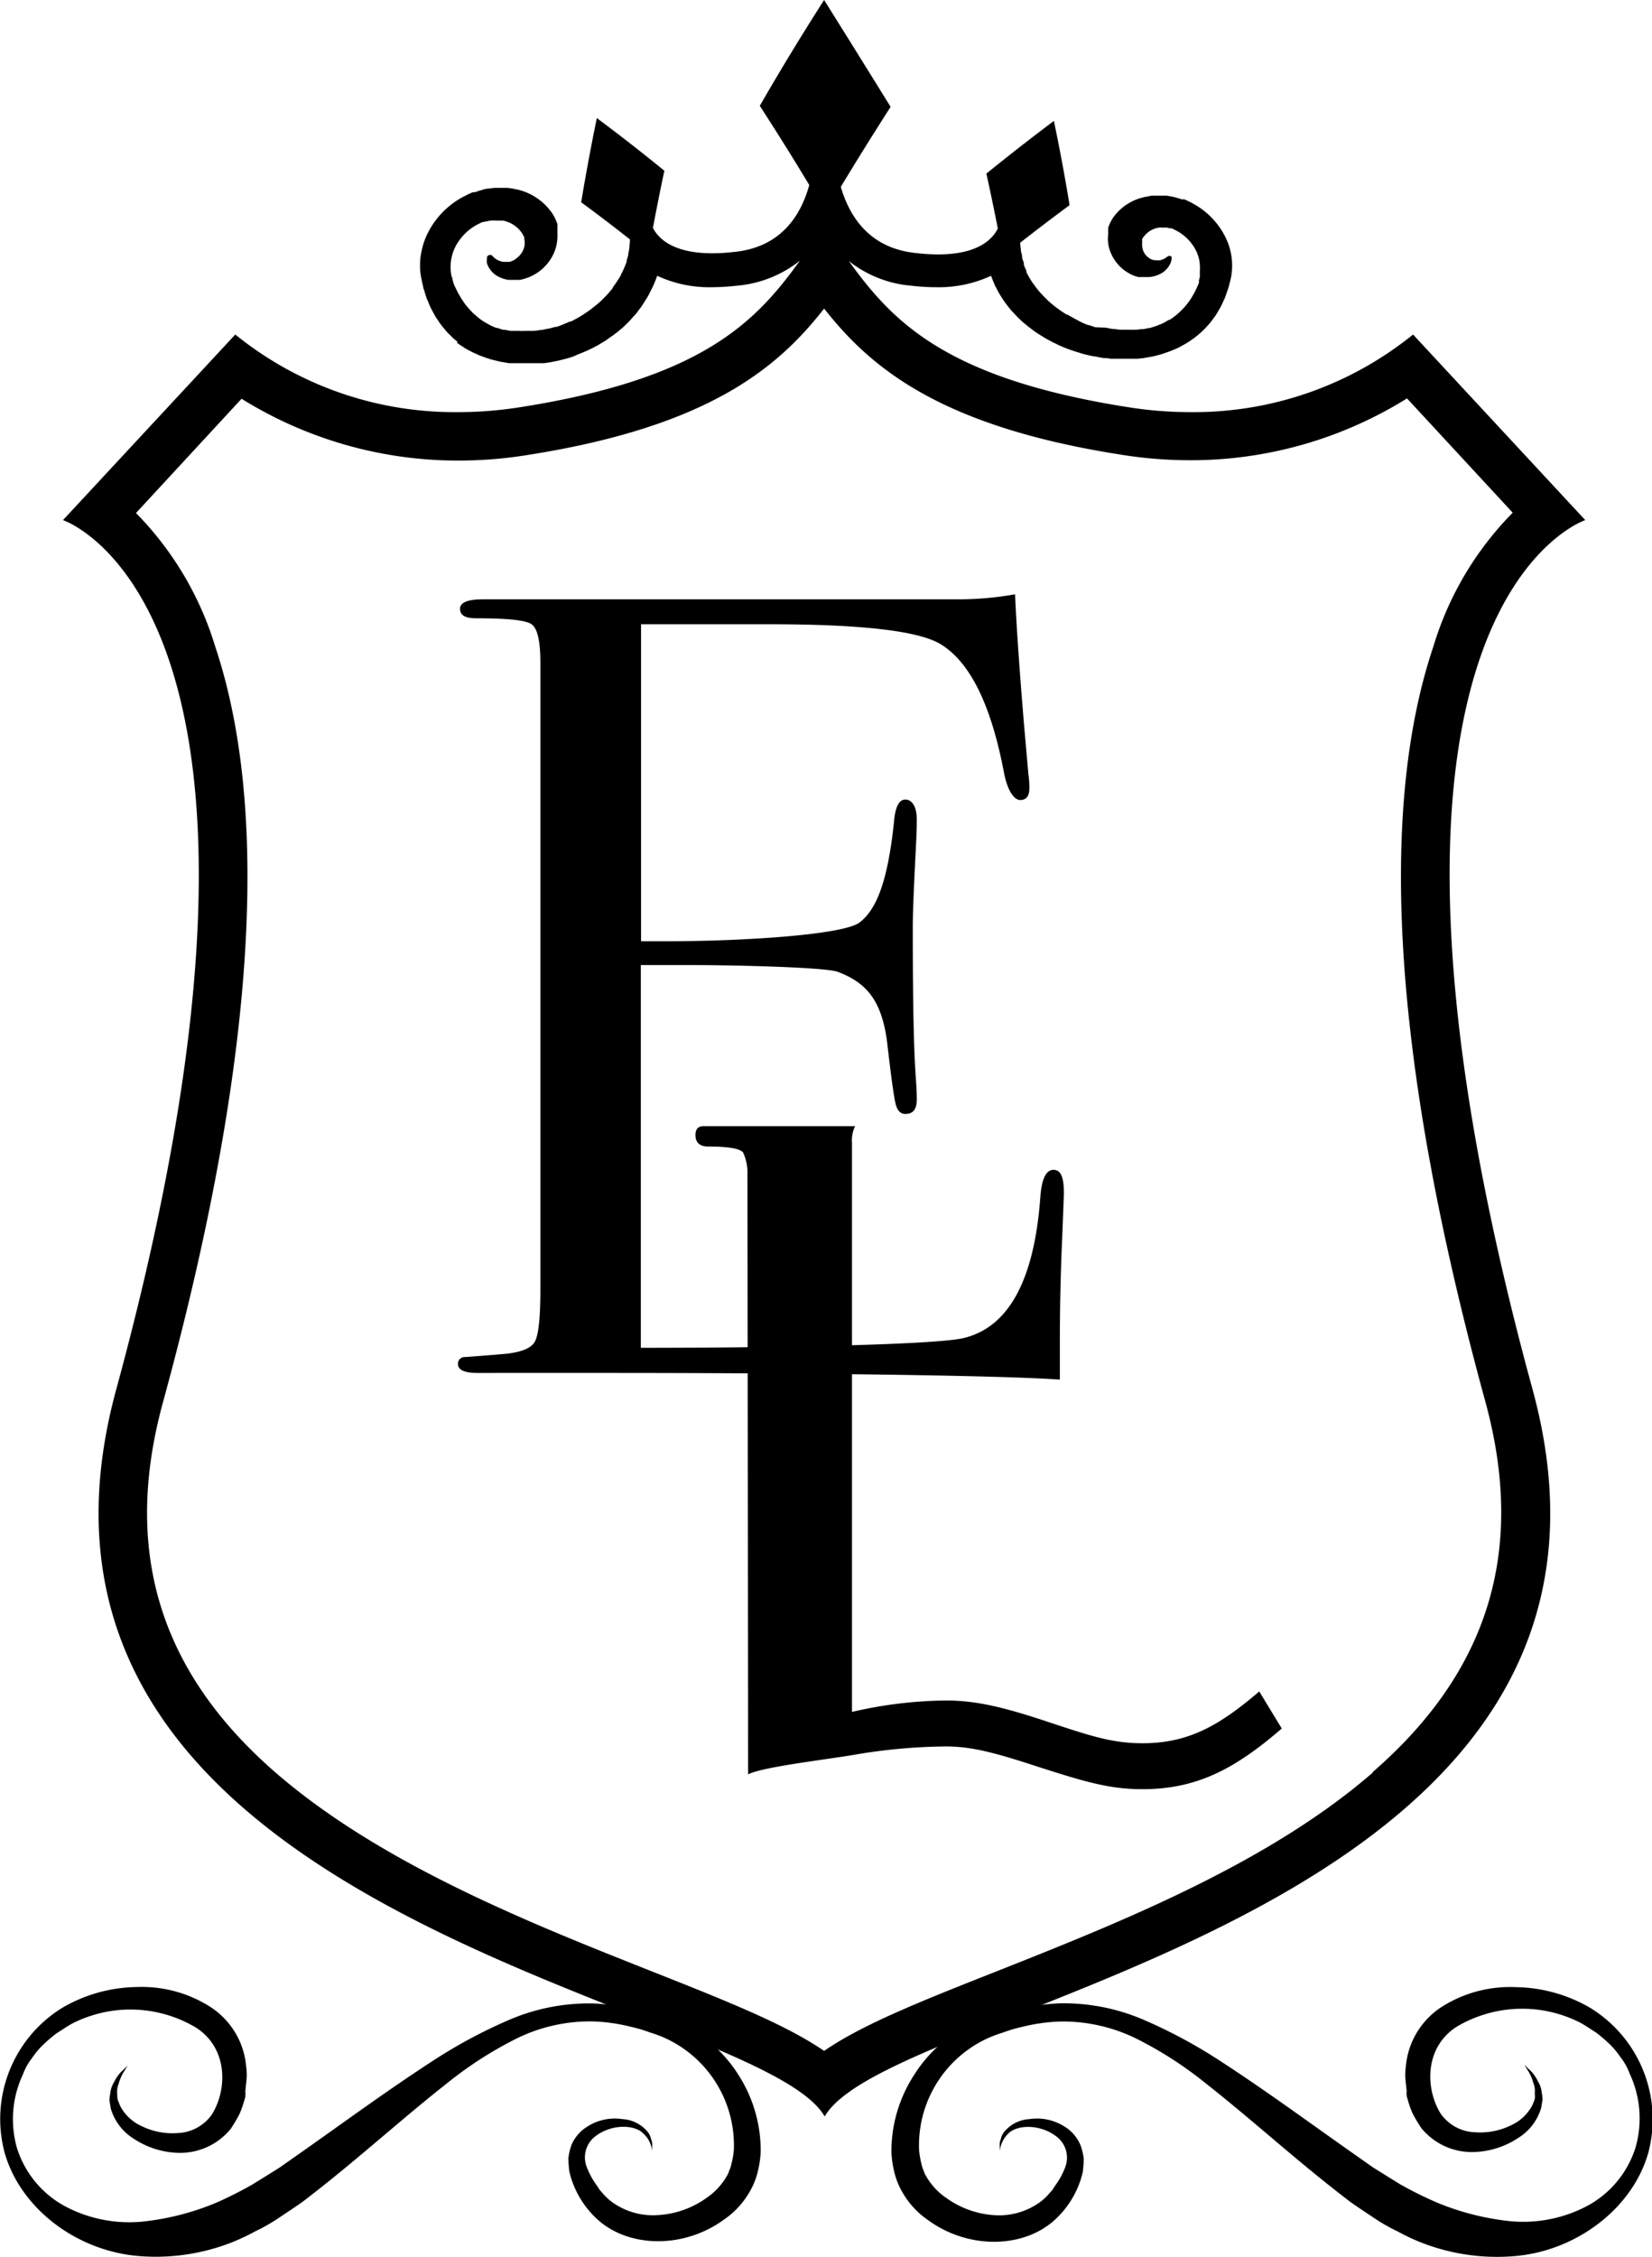
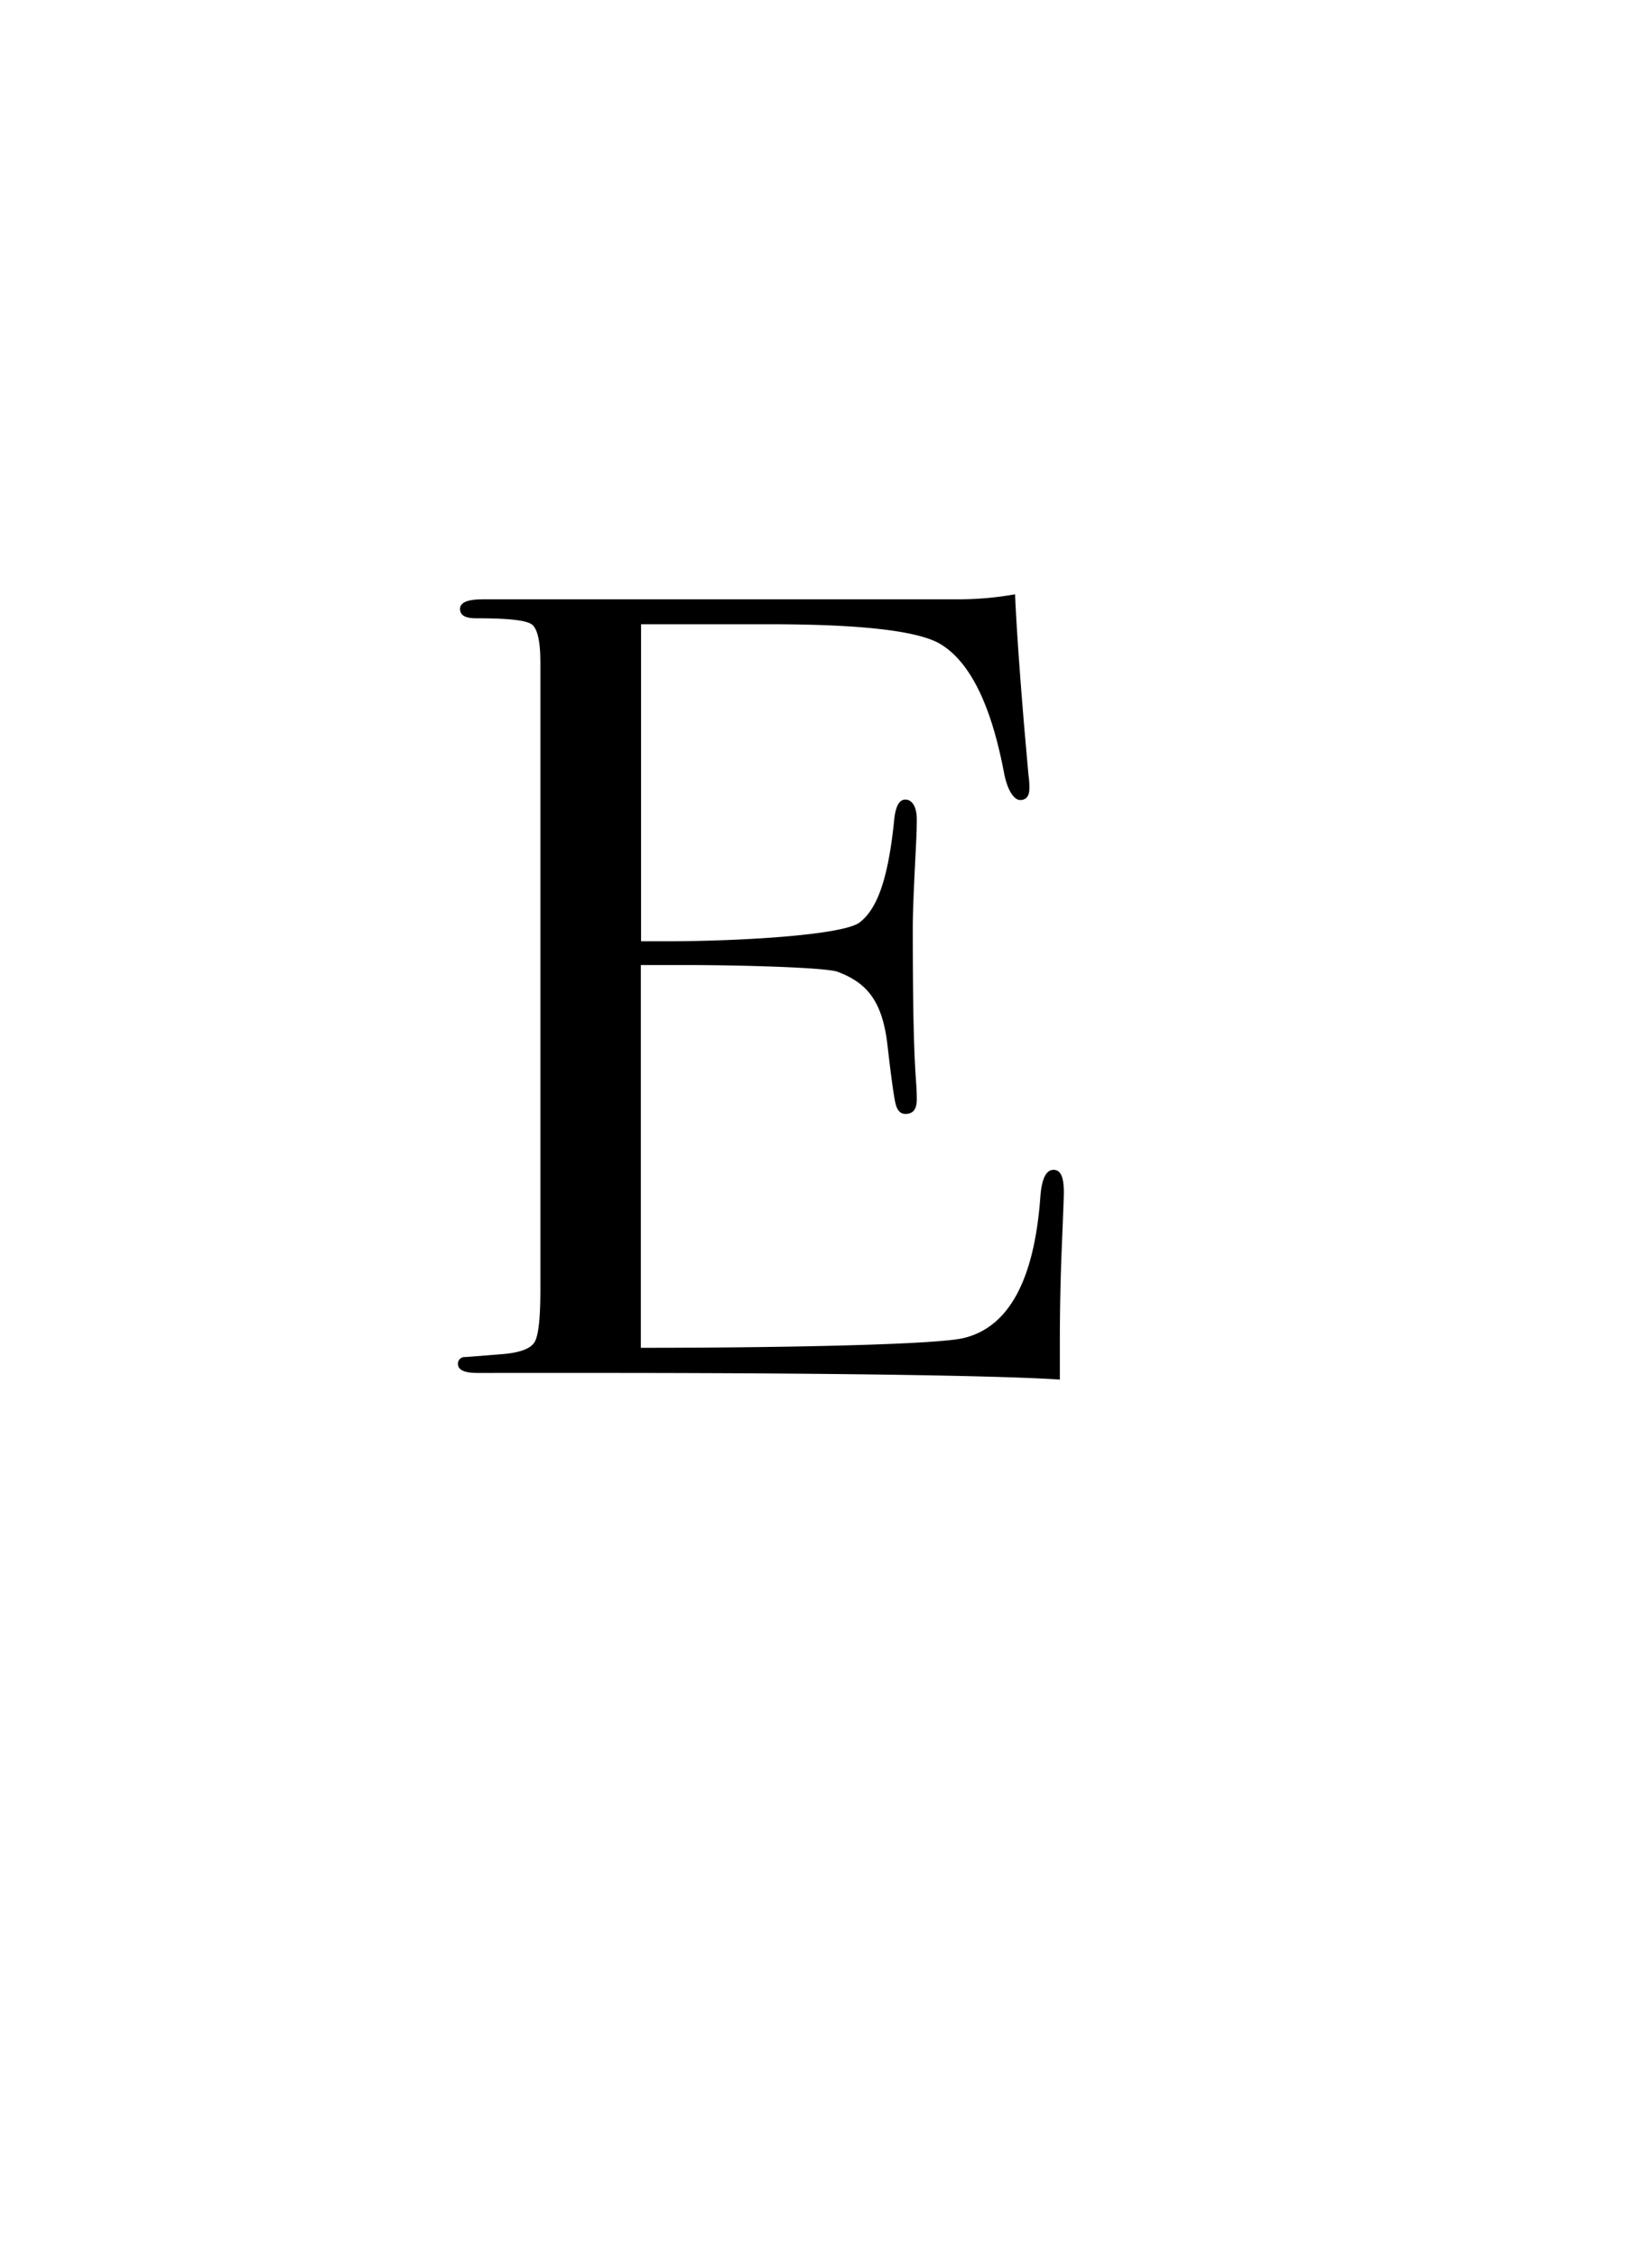
<svg xmlns="http://www.w3.org/2000/svg" viewBox="0 0 144.57 197.47">
  <g id="Layer_2" data-name="Layer 2">
    <g id="Layer_1-2" data-name="Layer 1">
-       <path d="M87.49,188.22v-.47a1.14,1.14,0,0,1,.09-.57,1.52,1.52,0,0,1,.4-.76,3.06,3.06,0,0,1,2.09-1,4.47,4.47,0,0,1,3.18.71,3.42,3.42,0,0,1,1.33,1.63,5,5,0,0,1,.26,1.14,9.82,9.82,0,0,1-.09,1.18,8.19,8.19,0,0,1-2.46,4.17c-2.76,2.5-7.57,2.57-11.08,0a7.35,7.35,0,0,1-2.27-2.49,6.37,6.37,0,0,1-.68-1.72,8.78,8.78,0,0,1-.25-1.76A12.25,12.25,0,0,1,80,181.55a11.88,11.88,0,0,1,5.5-4.67c.58-.28,1.19-.4,1.71-.6a12.63,12.63,0,0,1,1.74-.47,21,21,0,0,1,3.7-.52,17.67,17.67,0,0,1,7.46,1.45,44.34,44.34,0,0,1,6.75,3.64c4.29,2.79,8.38,5.83,12.54,8.73l.78.55.72.45,1.61,1a34.45,34.45,0,0,0,3.1,1.55,22.92,22.92,0,0,0,6.66,1.7,12,12,0,0,0,6.6-1.33,8.79,8.79,0,0,0,4.25-5.1,9.21,9.21,0,0,0-.5-6.48,5.23,5.23,0,0,0-.8-1.44,7,7,0,0,0-1-1.19,12.61,12.61,0,0,0-1.18-1c-.44-.27-.86-.57-1.31-.82a11.21,11.21,0,0,0-10.81.31c-2.89,1.81-2.8,5.48-1.43,7.65a3.84,3.84,0,0,0,3,1.61,6.14,6.14,0,0,0,3.16-.62,3.92,3.92,0,0,0,1.86-1.77c.07-.17.14-.34.2-.51a2.18,2.18,0,0,0,0-.5,1.92,1.92,0,0,0-.12-.91,4.12,4.12,0,0,0-.55-1.2l-.24-.41.33.34a3.29,3.29,0,0,1,.85,1.11,2.28,2.28,0,0,1,.34,1,3.3,3.3,0,0,1,.07.64l-.12.7a4.63,4.63,0,0,1-2,2.62,7.43,7.43,0,0,1-3.9,1.24,5.71,5.71,0,0,1-4.59-2.1,13.5,13.5,0,0,1-.77-1.3,8.65,8.65,0,0,1-.42-1.2l-.09-.3,0-.15s-.06-.24,0-.15V183l-.07-.72a5.31,5.31,0,0,1,0-1.49,6.91,6.91,0,0,1,3.31-5.3,11.14,11.14,0,0,1,6.28-1.62,13.29,13.29,0,0,1,6.52,1.8,11.43,11.43,0,0,1,5.12,12.64c-1.36,4.92-6.35,8.72-11.9,9.11a18.2,18.2,0,0,1-8.13-1.26,18.48,18.48,0,0,1-1.91-.91,16,16,0,0,1-1.8-1l-1.59-1.06c-.3-.21-.45-.3-.87-.61l-.76-.59c-4.08-3.16-7.87-6.63-11.77-9.69a33.3,33.3,0,0,0-6.1-3.93,14.55,14.55,0,0,0-6.7-1.49,15.83,15.83,0,0,0-3.33.48,12.14,12.14,0,0,0-1.64.49,10.67,10.67,0,0,0-1.55.6,10.31,10.31,0,0,0-5.78,9.66,7.49,7.49,0,0,0,.22,1.27,2.13,2.13,0,0,0,.18.54,2.1,2.1,0,0,0,.24.53,5.69,5.69,0,0,0,1.65,1.8,8.09,8.09,0,0,0,4.42,1.58A6.11,6.11,0,0,0,91,192.69a4.67,4.67,0,0,0,.73-.66l.37-.42s.16-.25.23-.36a6.7,6.7,0,0,0,.88-1.6,2.32,2.32,0,0,0-.67-2.64c-1.47-1.2-3.54-1.11-4.3-.33A2.52,2.52,0,0,0,87.49,188.22Z" />
-       <path d="M57.07,188.22s0-.16,0-.47a1.14,1.14,0,0,0-.09-.57,1.52,1.52,0,0,0-.4-.76,3.06,3.06,0,0,0-2.09-1,4.47,4.47,0,0,0-3.18.71A3.42,3.42,0,0,0,50,187.71a5,5,0,0,0-.26,1.14,9.82,9.82,0,0,0,.09,1.18,8.19,8.19,0,0,0,2.46,4.17c2.76,2.5,7.57,2.57,11.08,0a7.35,7.35,0,0,0,2.27-2.49,6.37,6.37,0,0,0,.68-1.72,8.78,8.78,0,0,0,.25-1.76,12.25,12.25,0,0,0-1.94-6.67,11.93,11.93,0,0,0-5.5-4.67c-.58-.28-1.19-.4-1.71-.6a12.63,12.63,0,0,0-1.74-.47,21,21,0,0,0-3.7-.52,17.67,17.67,0,0,0-7.46,1.45,44.34,44.34,0,0,0-6.75,3.64c-4.29,2.79-8.38,5.83-12.54,8.73l-.78.55-.72.45-1.61,1A34.45,34.45,0,0,1,19,192.7a22.92,22.92,0,0,1-6.66,1.7,12,12,0,0,1-6.6-1.33A8.79,8.79,0,0,1,1.5,188a9.21,9.21,0,0,1,.5-6.48,5.23,5.23,0,0,1,.8-1.44,7,7,0,0,1,1-1.19,12.61,12.61,0,0,1,1.18-1c.44-.27.86-.57,1.31-.82a11.21,11.21,0,0,1,10.81.31c2.89,1.81,2.8,5.48,1.43,7.65a3.84,3.84,0,0,1-3,1.61,6.14,6.14,0,0,1-3.16-.62,3.92,3.92,0,0,1-1.86-1.77c-.07-.17-.14-.34-.2-.51a2.18,2.18,0,0,1-.05-.5,1.92,1.92,0,0,1,.12-.91,4.12,4.12,0,0,1,.55-1.2l.24-.41-.33.34a3.29,3.29,0,0,0-.85,1.11,2.28,2.28,0,0,0-.34,1,3.3,3.3,0,0,0-.07.64l.12.7a4.63,4.63,0,0,0,2,2.62,7.43,7.43,0,0,0,3.9,1.24,5.71,5.71,0,0,0,4.59-2.1,13.5,13.5,0,0,0,.77-1.3,8.65,8.65,0,0,0,.42-1.2l.09-.3,0-.15s.06-.24,0-.15V183l.07-.72a5.31,5.31,0,0,0,0-1.49,6.91,6.91,0,0,0-3.31-5.3A11.14,11.14,0,0,0,12,173.86a13.29,13.29,0,0,0-6.52,1.8A11.43,11.43,0,0,0,.39,188.3c1.36,4.92,6.35,8.72,11.9,9.11a18.2,18.2,0,0,0,8.13-1.26,18.48,18.48,0,0,0,1.91-.91,16,16,0,0,0,1.8-1l1.59-1.06c.3-.21.45-.3.87-.61l.76-.59c4.07-3.16,7.87-6.63,11.76-9.69a33.71,33.71,0,0,1,6.11-3.93,14.55,14.55,0,0,1,6.7-1.49,15.83,15.83,0,0,1,3.33.48,12.14,12.14,0,0,1,1.64.49,10.67,10.67,0,0,1,1.55.6,10.31,10.31,0,0,1,5.78,9.66,7.49,7.49,0,0,1-.22,1.27,2.13,2.13,0,0,1-.18.54,2.1,2.1,0,0,1-.24.53,5.69,5.69,0,0,1-1.65,1.8,8.09,8.09,0,0,1-4.42,1.58,6.11,6.11,0,0,1-3.94-1.14,4.67,4.67,0,0,1-.73-.66l-.37-.42s-.16-.25-.23-.36a6.7,6.7,0,0,1-.88-1.6A2.32,2.32,0,0,1,52,187c1.47-1.2,3.54-1.11,4.29-.33A2.38,2.38,0,0,1,57.07,188.22Z" />
-       <path d="M138.73,45.51,123.66,29.27a30.51,30.51,0,0,1-19.53,6.79A34.47,34.47,0,0,1,99,35.67c-16.18-2.49-20.86-7.49-24.72-12.83A10.19,10.19,0,0,0,79.75,25a18.52,18.52,0,0,0,2.17.13,10.83,10.83,0,0,0,4.81-1q.15.42.33.81c0,.09.09.17.13.26s.17.34.27.51l.18.29c.1.15.19.3.29.44l.22.29.31.39.26.28.34.36.28.27c.12.11.24.22.37.32l.31.25.39.3.32.23.42.26.34.21.44.24c.12.06.24.13.36.18l.45.22.37.16.47.18.38.13.48.15.39.12.5.12.38.08c.17,0,.35.06.52.09l.36.06c.19,0,.38,0,.57.06l.33,0,.69,0h.4l.63,0c.1,0,.2,0,.3,0l.52-.05.33-.06.47-.08.34-.08.45-.12.33-.11.42-.15.33-.13.41-.18.31-.17.38-.21.3-.19.36-.25.28-.22c.12-.09.23-.19.34-.29l.26-.24.31-.33.24-.27c.09-.12.19-.24.28-.37l.21-.29c.09-.13.17-.28.25-.42a3.14,3.14,0,0,0,.18-.31,4.23,4.23,0,0,0,.23-.48l.15-.32c.07-.18.14-.38.2-.57s.07-.19.1-.29c.09-.3.17-.61.24-.94a5.58,5.58,0,0,0-.51-3.56,6.83,6.83,0,0,0-.49-.82,6.76,6.76,0,0,0-2.19-2,7.56,7.56,0,0,0-.9-.45l-.12,0-.13,0a1.32,1.32,0,0,0-.22-.08,4.81,4.81,0,0,0-.54-.14,5.67,5.67,0,0,0-.57-.1h-.18l-.39,0H101c-.16,0-.32,0-.48.06A4.54,4.54,0,0,0,97.44,19a4,4,0,0,0-.39.73l-.07.19,0,.1v0l0,.08a.53.53,0,0,0,0,.16l0,.25a3.09,3.09,0,0,0,.24,1.64,3.66,3.66,0,0,0,2.09,2l.3.09.06,0h.1l.13,0,.24,0h.41a2.51,2.51,0,0,0,1-.28,1.91,1.91,0,0,0,.88-.93,1.51,1.51,0,0,0,.09-.3l0-.09v0a.14.14,0,0,0,0-.09.2.2,0,0,0,0-.09.16.16,0,0,0-.08-.06h0l-.07,0h0a.28.28,0,0,0-.12,0l-.08.05-.08.06-.21.13a2,2,0,0,1-.35.13,1.18,1.18,0,0,1-.27,0h-.18a1,1,0,0,1-.44-.14c-.06,0-.14-.09-.12-.12h0l0,0,0,0-.06,0h0l0,0h0l-.1-.09a1.4,1.4,0,0,1-.41-.93.24.24,0,0,1,0-.12.52.52,0,0,1,0-.11s0-.07,0-.1,0,0,0-.05,0,0,0,0h0l0-.11,0-.07,0,0h0l0,.05v0h0l0-.07a2.69,2.69,0,0,1,.2-.27,2,2,0,0,1,1.24-.72,1.71,1.71,0,0,1,.39,0h0a2.33,2.33,0,0,1,.38,0l.18.05h0l.1,0h0l.06,0a4.59,4.59,0,0,1,.5.24,4.06,4.06,0,0,1,1.55,1.5,3.65,3.65,0,0,1,.39,1,3,3,0,0,1,.06.51,3,3,0,0,1,0,.52l0,.26c0,.08,0,.16,0,.23a2.32,2.32,0,0,1-.08.3h0v0h0v0l0,.08a1.21,1.21,0,0,1,0,.14c-.09.23-.19.44-.29.65l-.09.18-.25.44a1.4,1.4,0,0,0-.1.16c-.12.18-.25.35-.38.51l0,0a5.14,5.14,0,0,1-.38.42,1.59,1.59,0,0,1-.13.13l-.33.3-.13.1c-.15.12-.31.23-.47.34l-.06,0-.44.25-.16.08-.39.16-.15.06-.54.17-.09,0-.47.1-.18,0-.43.05h-.15a5.62,5.62,0,0,1-.58,0h-.08l-.53,0h-.11l-.57-.07-.12,0-.55-.11h0L96,28.64l-.12,0-.57-.19-.06,0c-.17-.06-.35-.13-.52-.21l-.11-.05L94,27.86l-.1-.06-.49-.27-.06,0-.51-.33-.1-.08a5.6,5.6,0,0,1-.49-.36l0,0c-.15-.12-.3-.24-.44-.37l-.09-.08-.42-.42-.07-.08a4.48,4.48,0,0,1-.36-.4l-.05-.06a5.2,5.2,0,0,1-.35-.47l-.08-.1c-.11-.16-.22-.33-.31-.49l0,0c-.09-.16-.18-.32-.26-.49l0-.11c-.08-.17-.16-.35-.22-.52a.69.69,0,0,0,0-.1c0-.16-.11-.32-.15-.49l0-.08c0-.19-.08-.37-.11-.56a.5.5,0,0,1,0-.12,5.42,5.42,0,0,1-.06-.58c.95-.75,1.92-1.49,2.9-2.23l1.42-1.06c-.4-2.46-.86-4.91-1.37-7.37q-3,2.25-5.91,4.61.53,2.4,1,4.8c-.41.86-1.64,2.27-5.2,2.27a16.16,16.16,0,0,1-1.87-.11c-4-.37-5.85-3-6.67-5.8q2.12-3.51,4.36-7Q75,4.6,72.12,0q-2.94,4.59-5.63,9.26,2.24,3.45,4.33,6.93c-.78,2.82-2.6,5.49-6.64,5.86a15.92,15.92,0,0,1-1.87.11c-3.48,0-4.73-1.35-5.17-2.22q.47-2.51,1-5-2.89-2.36-5.91-4.61-.76,3.69-1.37,7.37c1.45,1.06,2.87,2.15,4.27,3.25a3.68,3.68,0,0,1-.05.58s0,.08,0,.13-.06.37-.1.55l0,.09a4.5,4.5,0,0,1-.14.49l0,.11c-.06.17-.13.35-.21.52a.61.61,0,0,1-.05.12q-.1.24-.24.48s0,0,0,.05l-.31.5-.07.11-.34.48,0,.05-.35.42-.09.1c-.13.14-.27.29-.41.42l-.08.09-.4.36-.08.06-.46.37-.12.09-.49.34h0c-.17.11-.34.22-.52.32l-.12.07-.53.28-.09,0c-.16.07-.33.15-.5.21l-.11.05c-.18.08-.37.14-.55.21l-.13,0-.53.15-.06,0-.58.12-.13,0a4,4,0,0,1-.58.08h-.05l-.55,0h-.12a5.76,5.76,0,0,1-.59,0h-.07l-.51,0-.17,0-.44-.09-.14,0a5,5,0,0,1-.55-.17l-.1,0-.44-.19-.15-.08-.41-.23-.11-.07a4.85,4.85,0,0,1-.48-.35l-.11-.09-.36-.32-.13-.14a5,5,0,0,1-.37-.42l-.06-.06c-.13-.17-.26-.36-.38-.55a.86.86,0,0,1-.1-.16c-.09-.15-.18-.3-.27-.47l-.09-.18a7.22,7.22,0,0,1-.31-.69l0,0h0l0-.08-.06-.17c0-.08,0-.15-.07-.25a3.68,3.68,0,0,1-.08-.58,3.94,3.94,0,0,1,.56-2.29,4.66,4.66,0,0,1,1.82-1.7l.29-.14.14-.06.13,0,.18-.06.11,0a1.31,1.31,0,0,1,.27-.06,2.56,2.56,0,0,1,.47,0h.33l.27,0a2.63,2.63,0,0,1,1.6,1,1.79,1.79,0,0,1,.22.38l0,0h0l0-.05h0v0l.05.15,0,.07,0,.06a1.47,1.47,0,0,1,0,.69,1.74,1.74,0,0,1-.3.63,2.28,2.28,0,0,1-.51.47l-.07.05,0,0v0h0l-.18.08a1,1,0,0,1-.24.08l-.24,0h-.29a1.54,1.54,0,0,1-.75-.32,1.39,1.39,0,0,1-.17-.16l-.05-.06-.09-.06h-.12a.26.26,0,0,0-.26.26h0v.11a1.15,1.15,0,0,0,0,.33,1.75,1.75,0,0,0,.24.51,2.2,2.2,0,0,0,.39.44l.19.14a2.93,2.93,0,0,0,1.06.39c.11,0,.22,0,.34,0h.18l.21,0h.3l.38-.1a4.08,4.08,0,0,0,2.49-2.07,3.67,3.67,0,0,0,.31-.88,3.9,3.9,0,0,0,.08-1,2.89,2.89,0,0,0,0-.29c0-.05,0-.1,0-.15l0-.07v0l0-.15v0h0v0h0l0-.07v0l0-.11a4.89,4.89,0,0,0-.39-.84,5.08,5.08,0,0,0-3.39-2.23,5.4,5.4,0,0,0-.58-.09h-.2l-.4,0h-.57l-.58.07c-.19,0-.39.08-.58.14a2.44,2.44,0,0,0-.33.1l-.22.07-.1,0-.06,0-.12.05-.25.11-.49.25a7.31,7.31,0,0,0-3,3,6.41,6.41,0,0,0-.66,1.9,5.23,5.23,0,0,0-.1,1,5,5,0,0,0,.07,1v0q.09.5.21,1c0,.12.07.22.1.33s.11.4.18.59.1.25.16.37a4,4,0,0,0,.2.48c.06.13.13.25.19.37l.23.42a4,4,0,0,0,.23.34c.08.13.16.25.25.37l.26.32c.1.11.18.23.28.33a4,4,0,0,0,.29.29l.3.3.32.26L40,30a3.39,3.39,0,0,0,.34.23l.34.23.36.2.37.19.37.16a2.54,2.54,0,0,0,.38.16l.38.14.4.13.4.1.41.1.4.07.43.07.4,0,.44,0h.84l.46,0c.14,0,.28,0,.42,0l.45,0,.42-.06.45-.08.42-.09.45-.11.42-.11.43-.14L50.6,31l.43-.17.4-.17.41-.2.39-.2.4-.24L53,29.8l.37-.27c.12-.08.25-.16.36-.25L54.1,29l.34-.29c.12-.1.23-.21.34-.32l.31-.3.32-.37c.1-.1.2-.21.29-.32L56,27a4.15,4.15,0,0,0,.24-.34l.29-.46a3.62,3.62,0,0,0,.2-.33c.1-.18.19-.37.28-.55s.1-.19.14-.29q.2-.43.36-.9a10.81,10.81,0,0,0,4.8,1A20.57,20.57,0,0,0,64.48,25,10.27,10.27,0,0,0,70,22.81c-3.86,5.35-8.53,10.36-24.74,12.86a34.57,34.57,0,0,1-5.14.39,30.51,30.51,0,0,1-19.53-6.79L5.51,45.51s23.3,7.63,4.66,76.07c-12.62,46.33,56.12,53.36,62,63.61,5.84-10.25,74.57-17.28,61.95-63.61C115.43,53.14,138.73,45.51,138.73,45.51ZM102.46,20Zm17.67,135.1c-9.21,8-22.31,13.18-32.82,17.35-6.66,2.63-11.81,4.67-15.19,7-3.38-2.32-8.52-4.36-15.18-7-10.52-4.17-23.61-9.36-32.82-17.35-10.17-8.83-13.4-19.41-9.87-32.36,8-29.2,9.5-51.46,4.59-66.15a28.35,28.35,0,0,0-6.94-11.7l9.24-10a35.85,35.85,0,0,0,19,5.41,37.71,37.71,0,0,0,5.78-.45C62,37.37,68.06,32.19,72.12,27c4.07,5.17,10.15,10.35,26.22,12.82a37.84,37.84,0,0,0,5.79.45,35.78,35.78,0,0,0,19-5.41l9.25,10a28.24,28.24,0,0,0-6.94,11.7C120.5,71.23,122,93.49,130,122.69,133.52,135.64,130.3,146.22,120.13,155.05Z" />
-       <path d="M110.2,148c-3.51,3-6.2,4.53-10.22,4.53-2.66,0-4.56-.64-8.39-1.91s-6.22-1.83-8.81-1.83a37.65,37.65,0,0,0-8.22,1V100a2.82,2.82,0,0,1,.27-1.46H61.55q-.69,0-.69.78c0,.63.37,1,1.1,1,1.76,0,2.78.17,3.07.52a4.23,4.23,0,0,1,.38,1.94l.06,52.47c1.28-.64,6.24-1.21,9.23-1.7a49.42,49.42,0,0,1,8.08-.74c2.28,0,4.39.58,7.94,1.74,4.14,1.33,6.33,2,9.26,2,4.75,0,8.1-1.77,12.19-5.31Z" />
      <path d="M93.1,104.37c0,.26-.06,1.85-.18,4.76s-.17,5.71-.17,8.37v3.21c-5.82-.39-22.66-.58-39.86-.58H41.77c-1.12,0-1.69-.26-1.69-.78a.57.57,0,0,1,.54-.61c.17,0,1.3-.09,3.38-.26,1.54-.13,2.47-.49,2.8-1.08s.49-2.11.49-4.58V58c0-1.88-.25-3-.76-3.37s-2.12-.53-4.85-.53c-1,0-1.42-.28-1.42-.83s.65-.83,2-.83H83.94A28.34,28.34,0,0,0,88.83,52c.12,2.79.39,6.66.8,11.58L90,67.78A7.17,7.17,0,0,1,90.08,69c0,.65-.27,1-.8,1s-1.13-.82-1.43-2.45q-1.68-8.82-5.51-11.17-2.85-1.76-15-1.76H56.1V82.36h2.13c6.64,0,15.58-.55,17-1.65s2.44-3.43,3-8.75c.11-1.36.44-2,1-2s1,.58,1,1.75-.06,2-.17,4.27-.18,4-.18,5.16c0,6.94.09,10.82.28,13.41.05.65.07,1.2.07,1.65,0,.85-.32,1.27-1,1.27-.41,0-.69-.28-.84-.83s-.4-2.35-.75-5.4c-.48-3.83-1.92-5.3-4.34-6.21-1.07-.39-8.73-.59-13.22-.59h-4v33.49c13,0,26-.29,28.28-.86q5.88-1.44,6.68-12.3c.11-1.61.5-2.41,1.15-2.41S93.1,103,93.1,104.37Z" />
    </g>
  </g>
</svg>